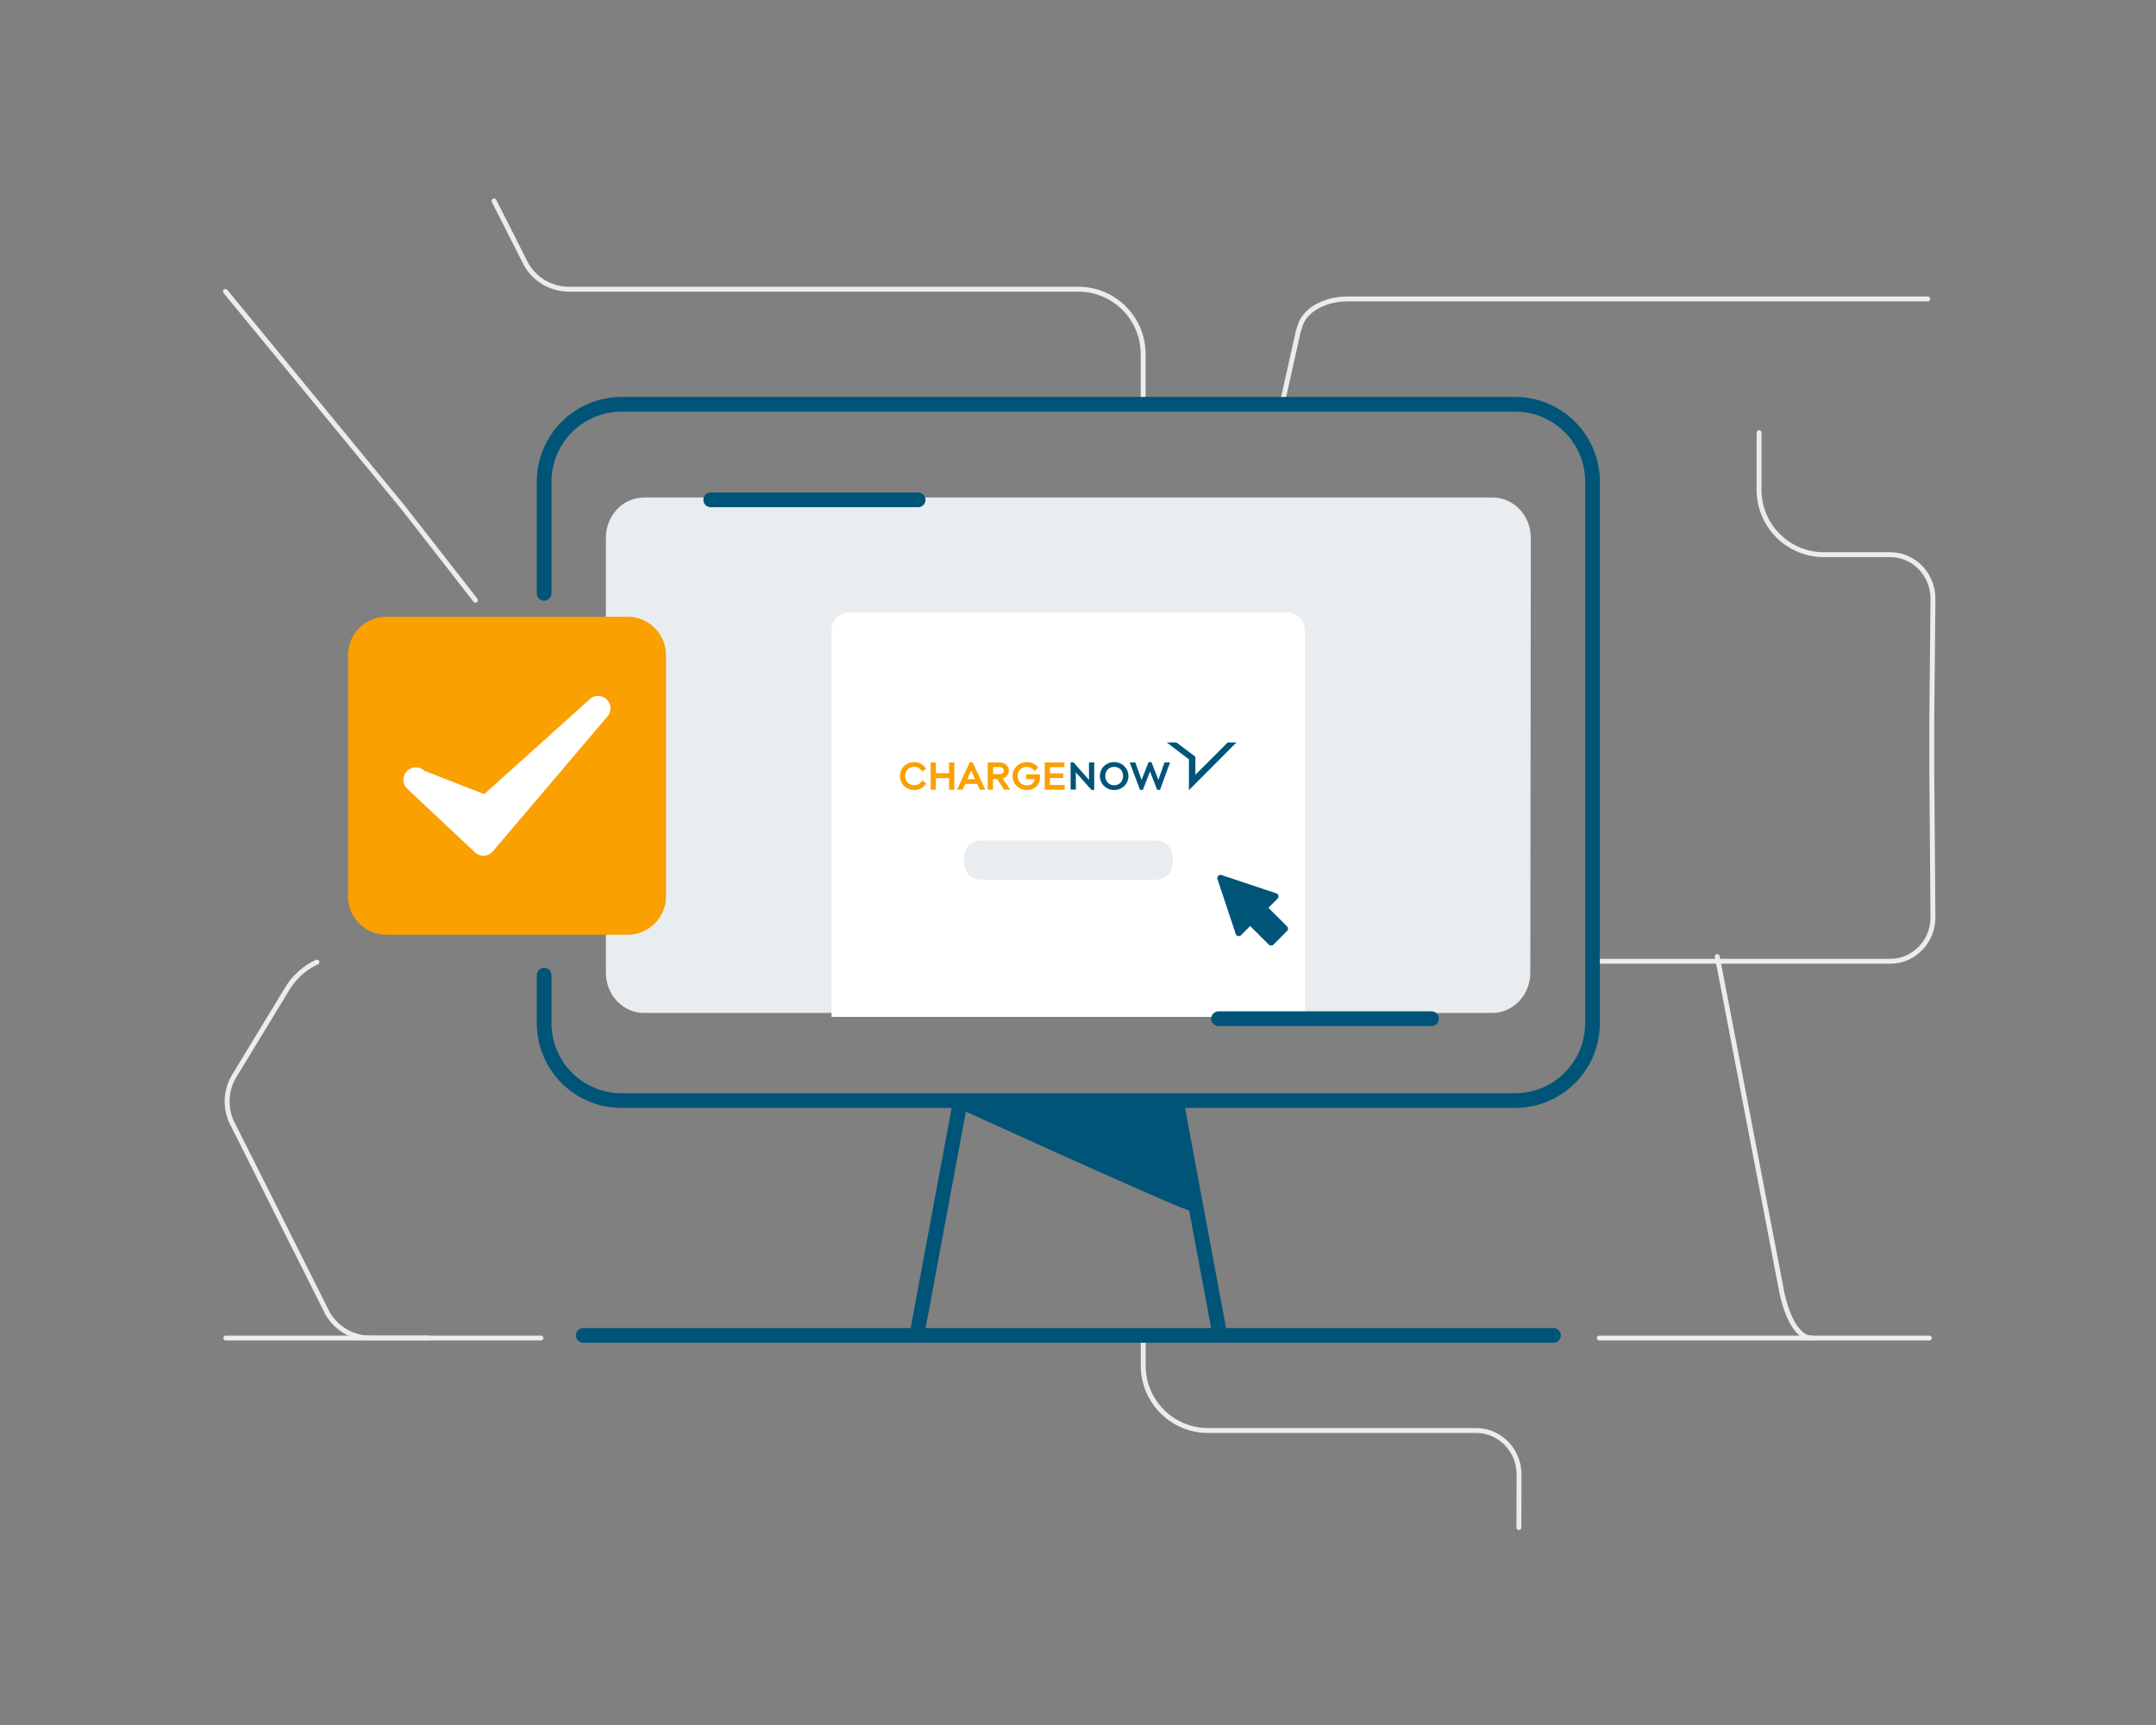
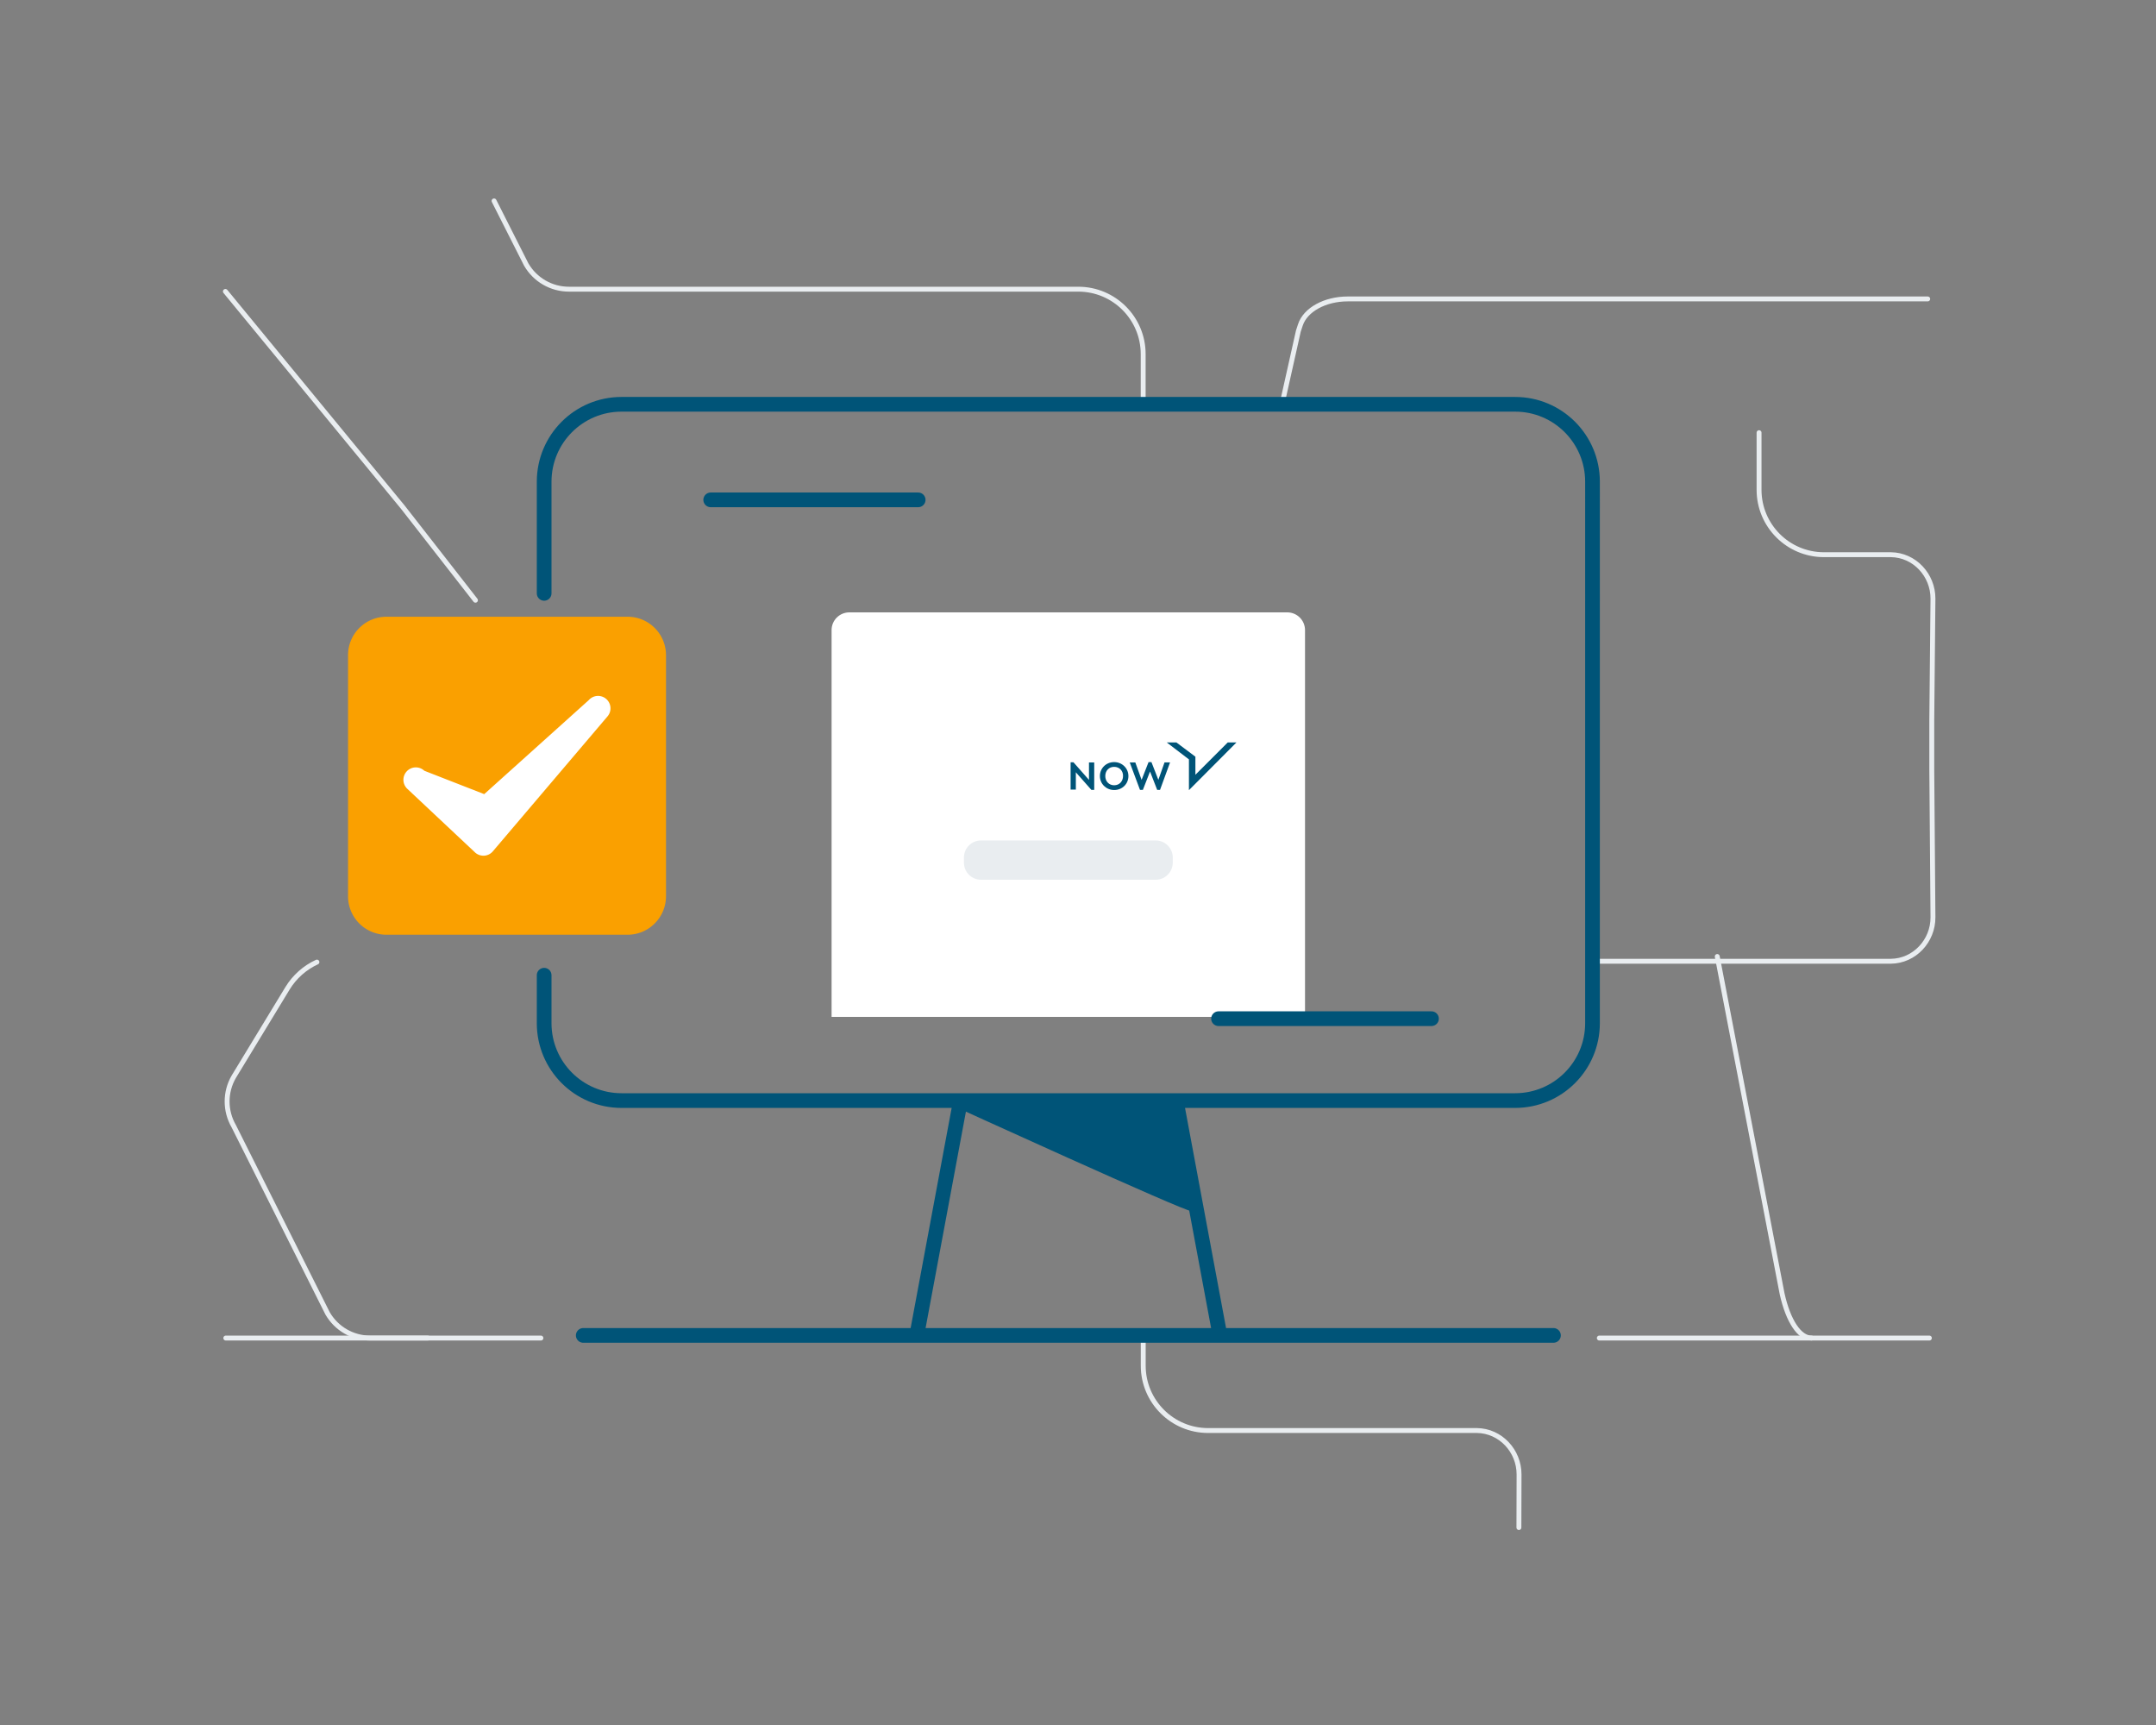
<svg xmlns="http://www.w3.org/2000/svg" width="440" height="352" fill="none">
  <rect width="100%" height="100%" fill="#808080" stroke="none" />
  <path d="M326.391 196.15h59.5c4.82-.05 8.62-4.16 8.59-8.98l-.24-30.15v-10.07l.24-24.78c.02-4.82-3.77-8.93-8.59-8.98h-13.66c-7.31 0-13.24-5.93-13.24-13.24V88.29m-49.01 223.42.03-10.83c.01-4.82-3.79-8.91-8.6-8.97h-54.86c-7.31 0-13.24-5.93-13.24-13.24v-5.9m-122.921.27H75.57c-3.6 0-6.92-1.92-8.72-5.04L47.7 229.8c-1.8-3.12-1.8-6.95 0-10.07l10.97-18.05c1.45-2.38 3.56-4.23 6.01-5.36" stroke="#E9EDF0" stroke-miterlimit="10" stroke-linecap="round" />
  <path d="M393.749 273.04h-24.04c-2.48 0-4.78-3.46-6.02-9.07l-13.23-68.79M100.83 41l6.56 12.97c1.8 3.12 5.12 5.04 8.72 5.04h103.95c7.31 0 13.24 5.93 13.24 13.24v9.69m28.3.69 3.37-15.07.41-1.25c1.02-3.11 5.03-5.31 9.66-5.31h118.37" stroke="#E9EDF0" stroke-miterlimit="10" stroke-linecap="round" />
-   <path d="M131.43 206.2h173.1c4.02 0 7.28-3.45 7.28-7.71l.09-76.05.01-12.69c0-4.27-3.26-7.73-7.28-7.73h-173.2c-4.02 0-7.28 3.46-7.28 7.72v88.75c0 4.25 3.26 7.71 7.28 7.71Z" fill="#E9EDF0" stroke="#E9EDF0" stroke-miterlimit="10" stroke-linecap="round" />
  <path d="M243.08 247.11c-.89.32-49.34-21.81-49.34-21.81l46.22-1.27 3.12 23.08Z" fill="#005478" />
  <path d="m195.96 224.91-8.87 47.59h61.88l-8.83-47.37-44.18-.22Zm-76.929 47.59h198M111.051 199v9.79c0 8.72 7.07 15.79 15.79 15.79h182.37c8.72 0 15.79-7.07 15.79-15.79V98.29c0-8.72-7.07-15.79-15.79-15.79h-182.37c-8.72 0-15.79 7.07-15.79 15.79v22.79m33.99-19.08h42.34" stroke="#005478" stroke-width="3" stroke-miterlimit="10" stroke-linecap="round" />
  <path d="M266.341 207.5h-96.63v-78.92c0-2 1.62-3.62 3.62-3.62h89.38c2 0 3.62 1.62 3.62 3.62v78.92h.01Z" fill="#fff" />
  <path d="M248.68 207.87h43.46" stroke="#005478" stroke-width="3" stroke-miterlimit="10" stroke-linecap="round" />
  <path d="M128.069 190.74h-49.2a7.84 7.84 0 0 1-7.84-7.84v-49.21a7.84 7.84 0 0 1 7.84-7.84h49.21a7.84 7.84 0 0 1 7.84 7.84v49.21c-.01 4.33-3.52 7.84-7.85 7.84Z" fill="#FAA000" />
  <path d="M98.65 174.61c-.64 0-1.26-.24-1.73-.69l-13.79-12.95a2.53 2.53 0 0 1-.11-3.58 2.53 2.53 0 0 1 3.58-.11l12.22 4.77 21.331-19.18a2.533 2.533 0 0 1 3.86 3.28l-23.43 27.57c-.45.53-1.09.85-1.79.89h-.14Z" fill="#fff" />
  <path d="M252.339 151.5h-1.78l-6.6 6.6v-3.69l-3.88-2.91h-1.97l4.53 3.46v6.28l9.7-9.74Zm-29.029 9.68h-.58l-3.17-3.59v3.53h-1.07v-5.57h.58l.03.03 3.14 3.56v-3.56h1.07v5.6Zm4.069.03c-1.62 0-2.91-1.26-2.91-2.85s1.26-2.85 2.91-2.85c1.62 0 2.91 1.26 2.91 2.85s-1.25 2.85-2.91 2.85Zm0-4.73c-1.07 0-1.81.78-1.81 1.88 0 1.1.78 1.88 1.81 1.88 1.07 0 1.81-.81 1.81-1.88.04-1.07-.74-1.88-1.81-1.88Zm9.36 4.7h-.58l-1.46-3.75-1.46 3.75h-.58l-.03-.06-2.07-5.54h1.13l.03.06 1.26 3.5 1.42-3.63h.58l.03.06 1.39 3.56 1.26-3.56h1.13l-2.05 5.61Z" fill="#005478" />
-   <path d="M186.57 161.21c-1.62 0-2.91-1.26-2.91-2.85s1.29-2.85 2.91-2.85c1 0 1.88.49 2.4 1.29l.03.06-.81.58-.06-.1c-.39-.58-.91-.87-1.55-.87-1.07 0-1.85.78-1.85 1.88 0 1.1.78 1.88 1.85 1.88.65 0 1.2-.29 1.55-.87l.06-.1.81.58-.03.06c-.49.86-1.4 1.31-2.4 1.31Zm8.19-.06h-1.07v-2.36H191v2.36h-1.07v-5.57H191v2.2h2.69v-2.2h1.07v5.57Zm6.339 0h-1.13l-.55-1.2h-2.43l-.55 1.2h-1.13l2.59-5.6h.58l2.62 5.6Zm-3.69-2.14h1.59l-.81-1.81-.78 1.81Zm8.771 2.14h-1.23l-1.46-2.17h-.84v2.17h-1.07v-5.57h2.33c1.17 0 1.97.68 1.97 1.68 0 .78-.49 1.36-1.26 1.59l1.56 2.3Zm-3.49-3.18h1.26c.55 0 .91-.26.91-.71 0-.45-.36-.74-.91-.74h-1.26v1.45Zm6.859 3.24c-1.65 0-2.91-1.26-2.91-2.85s1.29-2.85 2.91-2.85c.94 0 1.78.39 2.3 1.1l.06.06-.78.65-.1-.1c-.36-.49-.91-.74-1.52-.74-1.07 0-1.81.78-1.81 1.88 0 1.13.78 1.91 1.88 1.91.87 0 1.49-.52 1.59-1.29h-1.75v-.97h2.82v.65c0 1.52-1.1 2.55-2.69 2.55Zm7.74-.06h-4.08v-5.57h4.01v.97h-2.95v1.26h2.72v.94h-2.72v1.42h3.01v.98h.01Z" fill="#FAA000" />
  <path d="M235.849 179.02h-35.64c-1.65 0-2.99-1.34-2.99-2.99v-1.04c0-1.65 1.34-2.99 2.99-2.99h35.64c1.65 0 2.99 1.34 2.99 2.99v1.04c0 1.65-1.34 2.99-2.99 2.99Z" fill="#E9EDF0" stroke="#E9EDF0" stroke-miterlimit="10" stroke-linecap="round" />
-   <path d="m262.661 189.04-3.8-3.8 1.86-1.86a.67.67 0 0 0 .18-.62.64.64 0 0 0-.43-.47l-11.18-3.73a.638.638 0 0 0-.67.16c-.18.18-.24.44-.16.67l3.73 11.18c.07.22.25.38.47.43.22.05.46-.01.62-.18l1.86-1.86 3.8 3.8c.13.13.3.19.47.19.17 0 .34-.06.47-.19l2.79-2.79a.68.68 0 0 0-.01-.93Z" fill="#005478" />
  <path d="m97.03 122.48-14.79-18.95L46 59.47m280.391 213.57h43.31m-323.621 0H87.3" stroke="#E9EDF0" stroke-miterlimit="10" stroke-linecap="round" />
</svg>